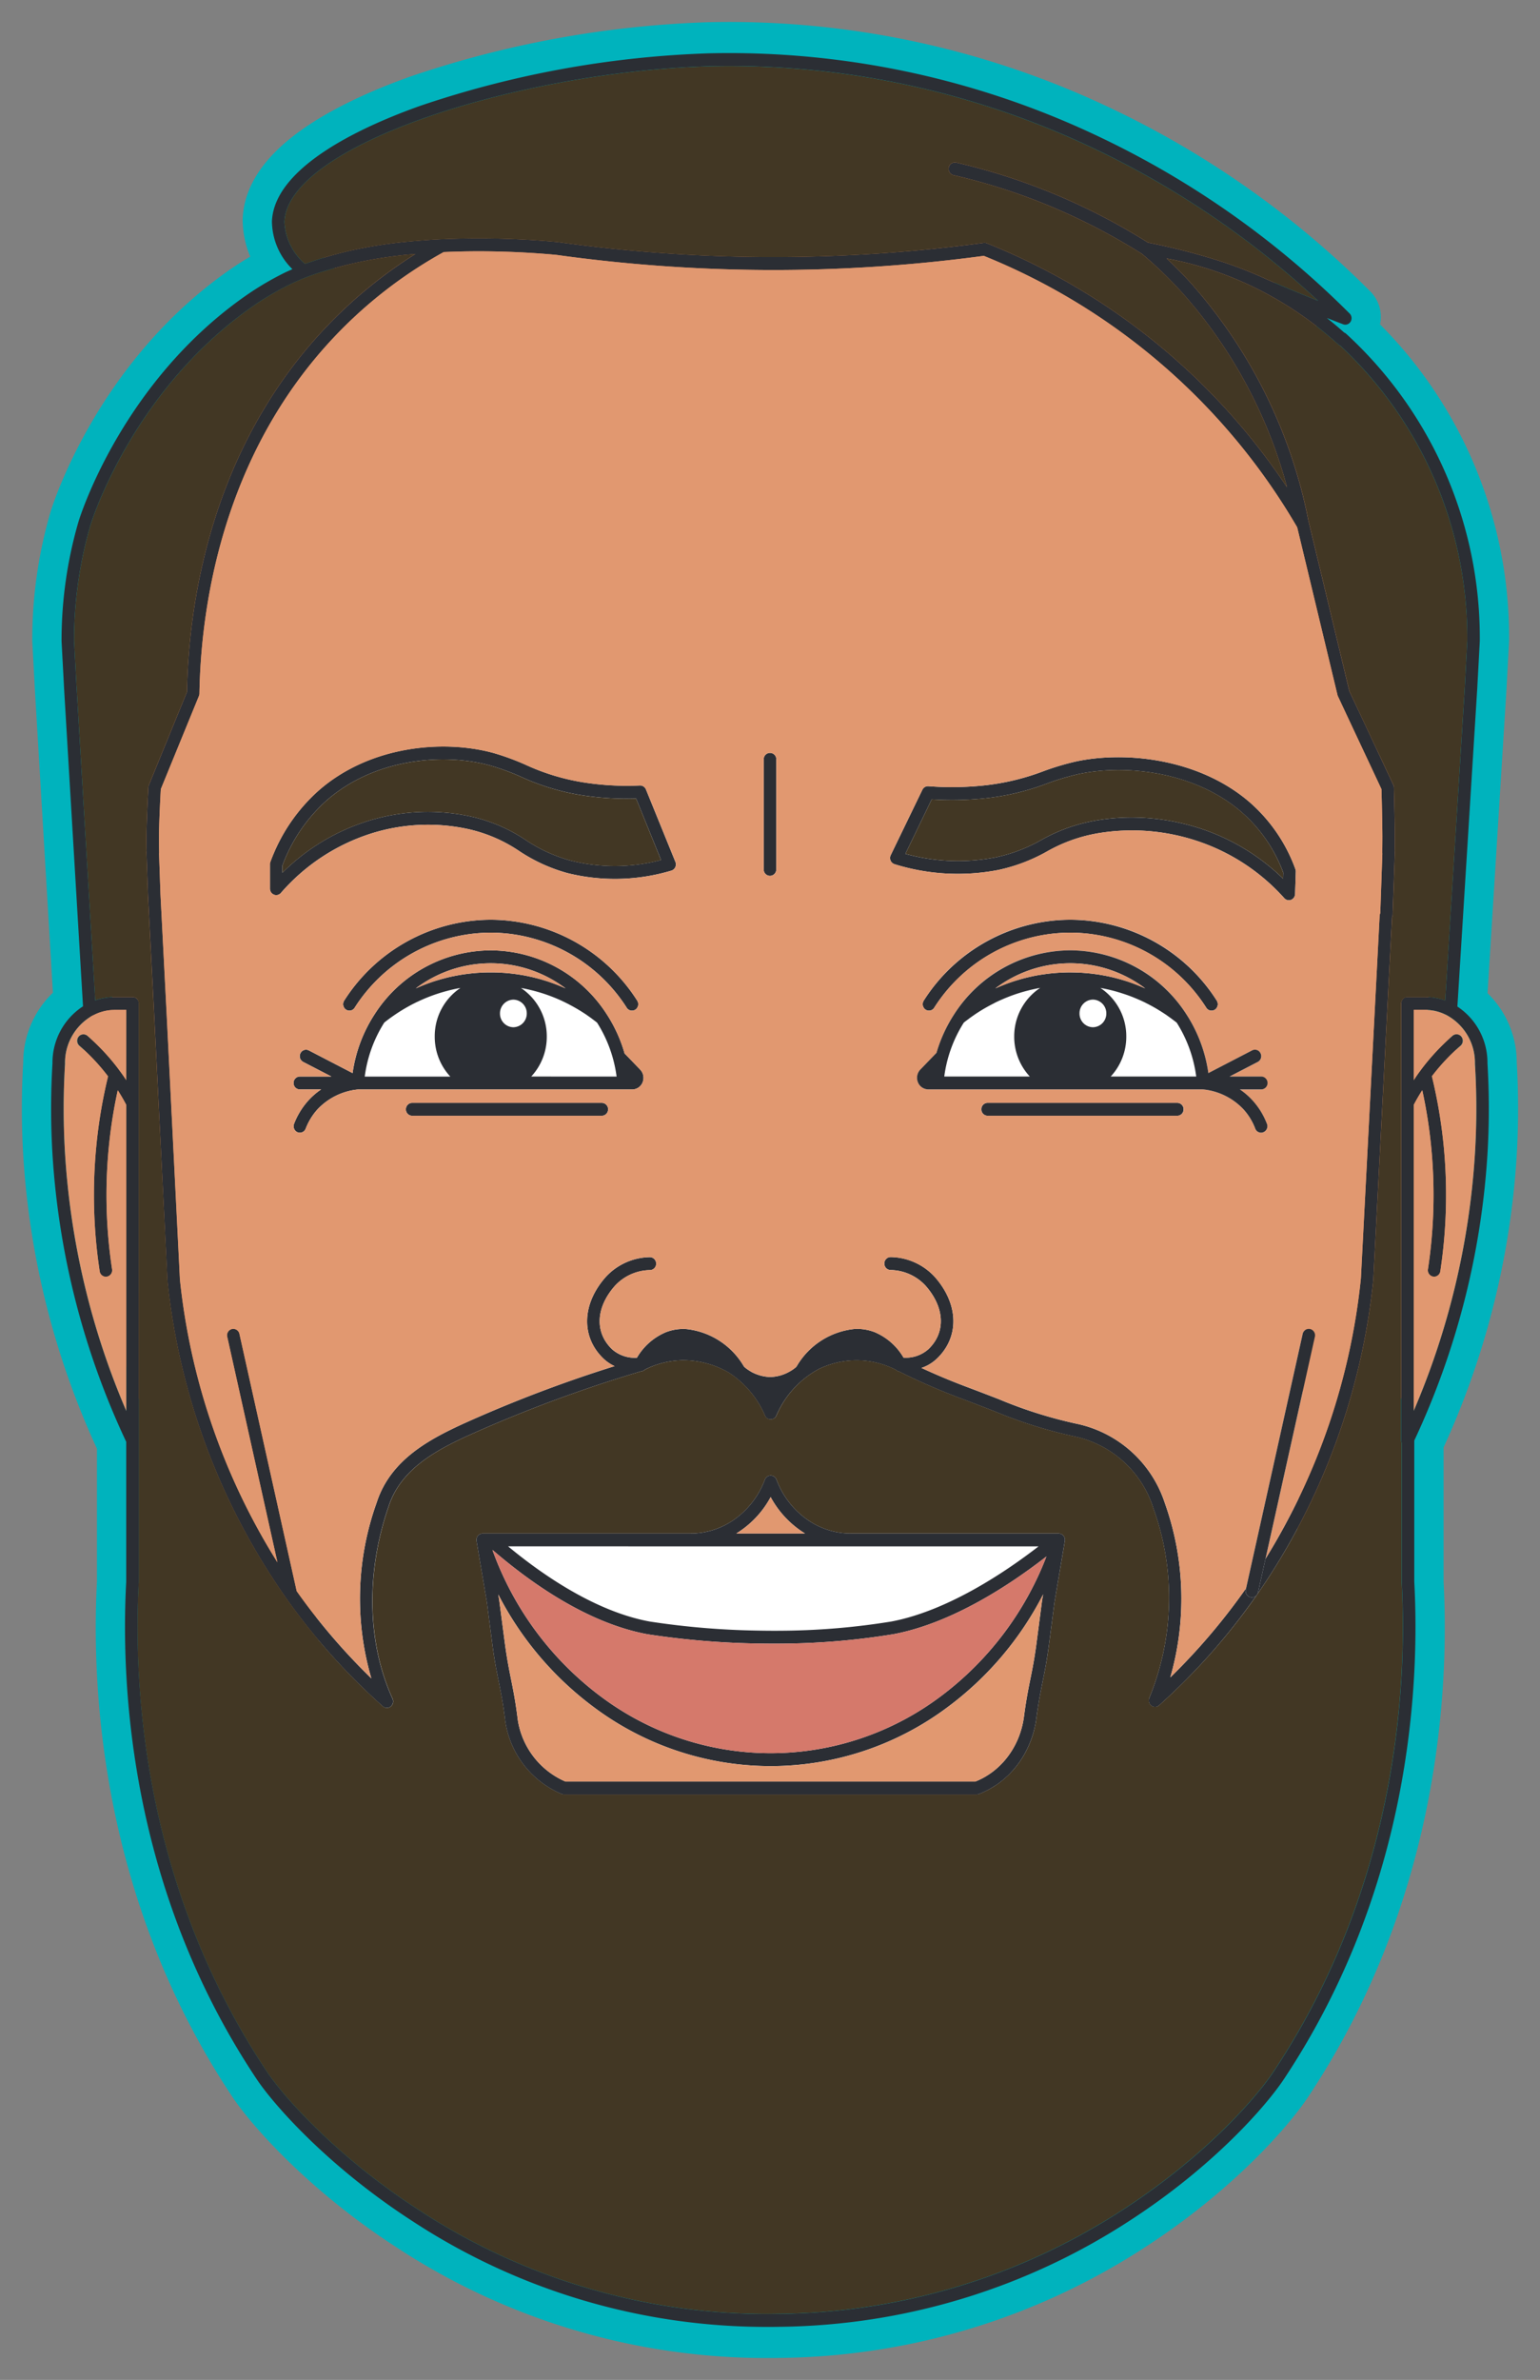
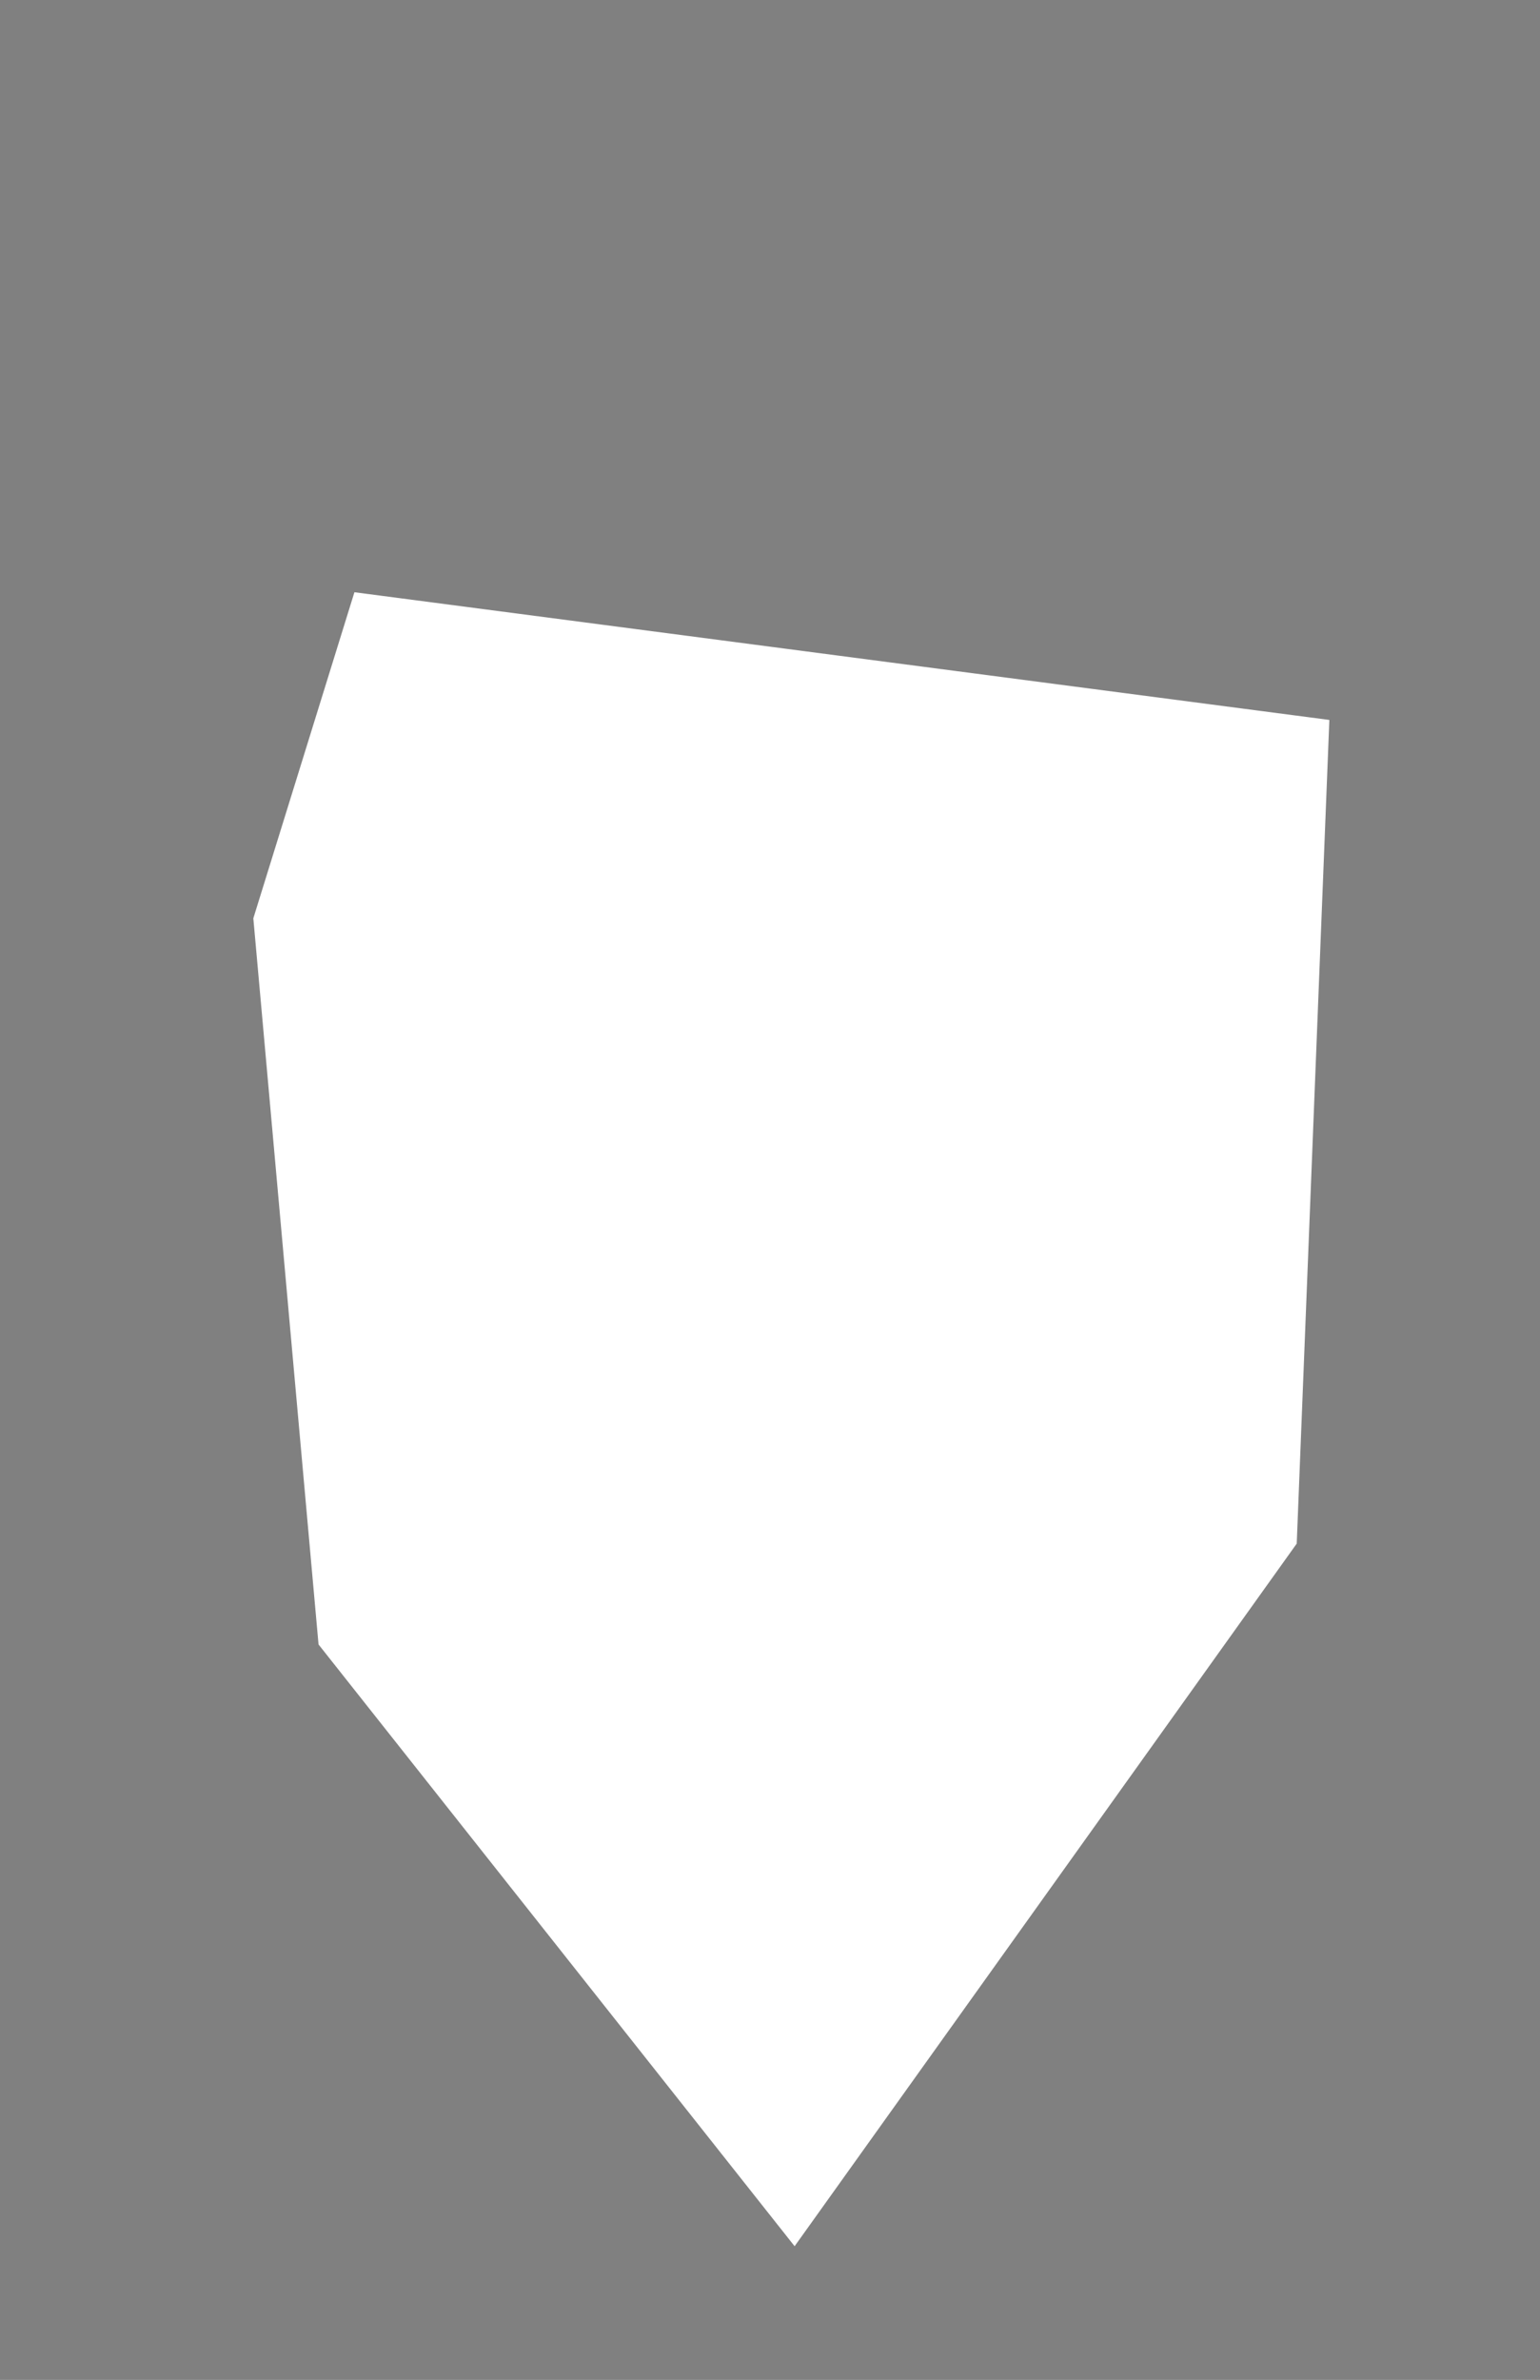
<svg xmlns="http://www.w3.org/2000/svg" width="146.632" height="226.452" viewBox="0 0 146.632 226.452">
  <rect x="0" y="0" width="146.632" height="226.452" fill="#808080" stroke="none" />
  <defs>
    <clipPath id="clip-path">
-       <path id="Pfad_141" data-name="Pfad 141" d="M0,96.952H146.632V-129.5H0Z" transform="translate(0 129.5)" fill="none" />
-     </clipPath>
+       </clipPath>
  </defs>
  <g id="Gruppe_408" data-name="Gruppe 408" transform="translate(-886.611 -4677.024)">
    <g id="Gruppe_117" data-name="Gruppe 117" transform="translate(886.611 4806.524)">
      <g id="Gruppe_90" data-name="Gruppe 90" transform="translate(0 -129.5)" clip-path="url(#clip-path)">
        <g id="Gruppe_88" data-name="Gruppe 88" transform="translate(4.872 4.873)">
          <path id="Pfad_139" data-name="Pfad 139" d="M58.551,44.927a72.109,72.109,0,0,0,0-8.651,6.4,6.4,0,0,0-2.863-5.405L57.589.386V.35l.233-4.307V-3.99A39.339,39.339,0,0,0,45.186-33.169a.515.515,0,0,0-.044-.044l-.054-.045a.6.6,0,0,0-.178-.112c-.539-.479-1.091-.943-1.654-1.385.516.2,1.035.4,1.556.6a.587.587,0,0,0,.708-.254.634.634,0,0,0-.089-.768A85.556,85.556,0,0,0,21.649-52a81.8,81.8,0,0,0-37.227-7.983A94.969,94.969,0,0,0-43-55c-5.2,1.841-13.968,5.72-14.187,11.036a6.48,6.48,0,0,0,1.948,4.554l-.416.187-.1.045a.147.147,0,0,1-.033.012,29.11,29.11,0,0,0-3.5,2.014c-12.232,8.322-16.278,21.664-16.317,21.8A40.56,40.56,0,0,0-77.22-3.99v.033l.234,4.319a.409.409,0,0,0,0,.045l1.812,30.435a6.41,6.41,0,0,0-2.908,5.433,72.848,72.848,0,0,0,0,8.651,75.287,75.287,0,0,0,7.021,27.419V85.684c-.535,9.946.371,29.311,12.429,47.411,1.591,2.387,6.732,8.28,14.809,13.512A61.423,61.423,0,0,0-9.9,156.7c.327,0,.654,0,.983-.009A62.166,62.166,0,0,0,24.7,146.429c7.813-5.106,12.765-10.784,14.46-13.335,12.054-18.139,12.959-37.483,12.426-47.41V72.228a75.317,75.317,0,0,0,6.968-27.3M31.426,38.759a.329.329,0,0,0,.059,0h-.033c-.007,0-.017,0-.026,0" transform="translate(78.207 60.009)" fill="#e19870" />
        </g>
        <g id="Gruppe_89" data-name="Gruppe 89" transform="translate(4.872 4.873)">
          <path id="Pfad_140" data-name="Pfad 140" d="M58.551,44.927a72.109,72.109,0,0,0,0-8.651,6.4,6.4,0,0,0-2.863-5.405L57.589.386V.35l.233-4.307V-3.99A39.339,39.339,0,0,0,45.186-33.169a.515.515,0,0,0-.044-.044l-.054-.045a.6.6,0,0,0-.178-.112c-.539-.479-1.091-.943-1.654-1.385.516.2,1.035.4,1.556.6a.587.587,0,0,0,.708-.254.634.634,0,0,0-.089-.768A85.556,85.556,0,0,0,21.649-52a81.8,81.8,0,0,0-37.227-7.983A94.969,94.969,0,0,0-43-55c-5.2,1.841-13.968,5.72-14.187,11.036a6.48,6.48,0,0,0,1.948,4.554l-.416.187-.1.045a.147.147,0,0,1-.033.012,29.11,29.11,0,0,0-3.5,2.014c-12.232,8.322-16.278,21.664-16.317,21.8A40.56,40.56,0,0,0-77.22-3.99v.033l.234,4.319a.409.409,0,0,0,0,.045l1.812,30.435a6.41,6.41,0,0,0-2.908,5.433,72.848,72.848,0,0,0,0,8.651,75.287,75.287,0,0,0,7.021,27.419V85.684c-.535,9.946.371,29.311,12.429,47.411,1.591,2.387,6.732,8.28,14.809,13.512A61.423,61.423,0,0,0-9.9,156.7c.327,0,.654,0,.983-.009A62.166,62.166,0,0,0,24.7,146.429c7.813-5.106,12.765-10.784,14.46-13.335,12.054-18.139,12.959-37.483,12.426-47.41V72.228A75.317,75.317,0,0,0,58.551,44.927ZM31.426,38.759a.329.329,0,0,0,.059,0h-.033C31.445,38.763,31.434,38.759,31.426,38.759Z" transform="translate(78.207 60.009)" fill="none" stroke="#00b3bd" stroke-width="5.572" />
        </g>
      </g>
      <g id="Gruppe_91" data-name="Gruppe 91" transform="translate(24.121 -73.148)">
        <path id="Pfad_142" data-name="Pfad 142" d="M43.864,5.2,40.758,83.572l-47.81,66.855L-52.381,93.169-58.59,24.076l9.625-31.027Z" transform="translate(58.59 6.951)" fill="#fff" />
      </g>
      <g id="Gruppe_116" data-name="Gruppe 116" transform="translate(0 -129.5)" clip-path="url(#clip-path)">
        <g id="Gruppe_92" data-name="Gruppe 92" transform="translate(32.674 87.513)">
          <path id="Pfad_143" data-name="Pfad 143" d="M11.916,3.659a.591.591,0,0,1-.829-.171A15.428,15.428,0,0,0-1.869-3.66,15.428,15.428,0,0,0-14.825,3.488a.585.585,0,0,1-.825.171.628.628,0,0,1-.166-.853A16.606,16.606,0,0,1-1.869-4.888,16.607,16.607,0,0,1,12.08,2.806a.628.628,0,0,1-.164.853" transform="translate(15.916 4.888)" fill="#2b2e34" />
        </g>
        <g id="Gruppe_93" data-name="Gruppe 93" transform="translate(27.956 90.428)">
-           <path id="Pfad_144" data-name="Pfad 144" d="M14.13,4.858,12.643,3.321a13.8,13.8,0,0,0-1.68-3.7A13.184,13.184,0,0,0-.108-6.489,13.181,13.181,0,0,0-11.177-.381,13.791,13.791,0,0,0-13.256,5.19l-4.165-2.158a.586.586,0,0,0-.8.273.618.618,0,0,0,.264.822l2.681,1.388h-3a.607.607,0,0,0-.6.614.6.6,0,0,0,.6.614h2.025a6.63,6.63,0,0,0-1.271,1.114,7.133,7.133,0,0,0-1.308,2.161.622.622,0,0,0,.334.8.6.6,0,0,0,.22.044.6.6,0,0,0,.554-.388,5.93,5.93,0,0,1,1.077-1.785,6.1,6.1,0,0,1,3.912-1.943h26.1a1.07,1.07,0,0,0,.991-.682,1.124,1.124,0,0,0-.229-1.2m-18.086.657H-12.1A12.613,12.613,0,0,1-10.243.388s0,0,0-.005l.2-.157c.024-.017.047-.038.075-.058.161-.122.324-.243.491-.358q.637-.451,1.3-.832c.075-.044.149-.086.224-.126.2-.114.4-.219.605-.32.1-.051.2-.1.306-.147a15.776,15.776,0,0,1,2.5-.939q.165-.047.33-.089c.4-.107.811-.2,1.222-.268A5.523,5.523,0,0,0-5.436,1.716a5.556,5.556,0,0,0,1.479,3.8M-.108-4.392c-.154,0-.313,0-.467.005s-.31.009-.465.019-.31.017-.465.03-.306.028-.462.044-.3.033-.455.054c-.135.016-.266.037-.4.056-.038.007-.08.012-.119.021-.131.023-.259.044-.386.068-.152.028-.3.058-.451.089-.191.04-.378.082-.565.131-.093.023-.182.047-.271.072-.168.042-.33.091-.5.14-.262.077-.525.163-.783.255-.456.163-.906.344-1.346.54A11.858,11.858,0,0,1-.108-5.261a11.847,11.847,0,0,1,7.129,2.39c-.1-.045-.212-.091-.315-.138q-.506-.215-1.026-.4c-.261-.093-.523-.178-.792-.257-.154-.047-.31-.093-.463-.133-.108-.03-.212-.058-.32-.082-.178-.047-.36-.086-.542-.126-.285-.061-.575-.117-.867-.163-.021,0-.044-.007-.065-.009-.14-.023-.283-.044-.427-.063s-.3-.038-.453-.054h0c-.156-.016-.308-.031-.462-.044S.98-4.359.826-4.368.515-4.384.361-4.387s-.313-.005-.469-.005M2.052.826A1.294,1.294,0,0,1,.777-.489,1.3,1.3,0,0,1,2.052-1.8,1.3,1.3,0,0,1,3.328-.489,1.3,1.3,0,0,1,2.052.826m1.7,4.69a5.557,5.557,0,0,0,1.481-3.8A5.53,5.53,0,0,0,2.774-2.911c.063.01.128.023.191.035.119.021.241.045.36.073s.224.049.334.077.22.052.33.082.22.058.33.089c.327.093.652.194.974.31.107.037.215.077.322.117.406.154.808.322,1.2.512.1.045.2.1.3.147s.2.1.3.157c.2.1.4.215.6.329.1.058.2.115.3.178.194.115.386.241.581.367.1.065.191.129.287.2.042.03.086.061.131.091.073.052.15.108.222.163.161.121.322.243.483.369a12.644,12.644,0,0,1,1.862,5.132Z" transform="translate(18.873 6.489)" fill="#2b2e34" />
-         </g>
+           </g>
        <g id="Gruppe_94" data-name="Gruppe 94" transform="translate(25.703 71.038)">
          <path id="Pfad_145" data-name="Pfad 145" d="M16.529,4.7,13.722-2.2a.606.606,0,0,0-.577-.378,26.364,26.364,0,0,1-4.86-.219,20.982,20.982,0,0,1-6-1.74,23.384,23.384,0,0,0-3.1-1.137c-4.756-1.3-11.741-.7-16.623,3.574a16.7,16.7,0,0,0-4.6,6.8.642.642,0,0,0-.042.222V7.242a.612.612,0,0,0,.385.574.561.561,0,0,0,.212.04.584.584,0,0,0,.444-.2A18.986,18.986,0,0,1-12.35,1.967a17.974,17.974,0,0,1,9.2-.381A14.221,14.221,0,0,1,1.664,3.67,15.842,15.842,0,0,0,6.221,5.754a18.715,18.715,0,0,0,9.911-.224.592.592,0,0,0,.381-.324.644.644,0,0,0,.016-.509M6.521,4.563a14.507,14.507,0,0,1-4.247-1.95A15.375,15.375,0,0,0-2.892.389a19.161,19.161,0,0,0-9.8.4,19.96,19.96,0,0,0-8.2,4.942V5.044a15.472,15.472,0,0,1,4.216-6.2C-12.114-5.142-5.579-5.7-1.122-4.479A22.4,22.4,0,0,1,1.83-3.4a22.076,22.076,0,0,0,6.3,1.826,27.769,27.769,0,0,0,4.657.243l2.376,5.846a17.241,17.241,0,0,1-8.64.047" transform="translate(22.078 6.275)" fill="#2b2e34" />
        </g>
        <g id="Gruppe_95" data-name="Gruppe 95" transform="translate(38.649 104.937)">
          <path id="Pfad_146" data-name="Pfad 146" d="M8.241.263a.6.6,0,0,1-.6.614H-10.412a.6.6,0,0,1-.595-.614.606.606,0,0,1,.595-.614H7.644a.605.605,0,0,1,.6.614" transform="translate(11.007 0.351)" fill="#2b2e34" />
        </g>
        <g id="Gruppe_96" data-name="Gruppe 96" transform="translate(87.856 87.513)">
          <path id="Pfad_147" data-name="Pfad 147" d="M11.916,3.659a.591.591,0,0,1-.829-.171A15.427,15.427,0,0,0-1.865-3.66,15.43,15.43,0,0,0-14.825,3.488a.585.585,0,0,1-.825.171.628.628,0,0,1-.166-.853A16.612,16.612,0,0,1-1.865-4.888,16.605,16.605,0,0,1,12.08,2.806a.628.628,0,0,1-.164.853" transform="translate(15.916 4.888)" fill="#2b2e34" />
        </g>
        <g id="Gruppe_97" data-name="Gruppe 97" transform="translate(84.753 72.047)">
          <path id="Pfad_148" data-name="Pfad 148" d="M16.522,4.562a15.393,15.393,0,0,0-4.4-6.409C7.373-5.919.424-6.712-4.359-5.69a24.945,24.945,0,0,0-3.125.934,22.562,22.562,0,0,1-6.063,1.39,29.026,29.026,0,0,1-4.87.033A.594.594,0,0,0-19-2.994l-3.011,6.22a.641.641,0,0,0-.012.523.613.613,0,0,0,.385.343,20.281,20.281,0,0,0,9.875.544A16.387,16.387,0,0,0-7.146,2.887,14.86,14.86,0,0,1-2.268,1.143a19.638,19.638,0,0,1,9.208.663,19.234,19.234,0,0,1,8.518,5.512.586.586,0,0,0,.437.2.607.607,0,0,0,.208-.037.615.615,0,0,0,.388-.554l.068-2.121a.6.6,0,0,0-.038-.243m-1.173.9A20.377,20.377,0,0,0,7.292.633,21.271,21.271,0,0,0,.927-.359,20.029,20.029,0,0,0-2.463-.07,16.087,16.087,0,0,0-7.683,1.79,15.193,15.193,0,0,1-12,3.432a18.783,18.783,0,0,1-8.616-.33l2.506-5.181a30.543,30.543,0,0,0,4.665-.061A23.549,23.549,0,0,0-7.1-3.6a23.53,23.53,0,0,1,2.988-.89C.383-5.451,6.915-4.716,11.356-.9a14.183,14.183,0,0,1,4.01,5.792Z" transform="translate(22.069 6.094)" fill="#2b2e34" />
        </g>
        <g id="Gruppe_98" data-name="Gruppe 98" transform="translate(93.443 104.937)">
          <path id="Pfad_149" data-name="Pfad 149" d="M8.241.263a.6.6,0,0,1-.6.614H-10.412a.6.6,0,0,1-.595-.614.6.6,0,0,1,.595-.614H7.644a.605.605,0,0,1,.6.614" transform="translate(11.007 0.351)" fill="#2b2e34" />
        </g>
        <g id="Gruppe_99" data-name="Gruppe 99" transform="translate(72.721 71.64)">
          <path id="Pfad_150" data-name="Pfad 150" d="M.51.263V10.729a.606.606,0,0,1-.6.616.6.6,0,0,1-.595-.616V.263A.6.6,0,0,1-.086-.351a.6.6,0,0,1,.6.614" transform="translate(0.681 0.351)" fill="#2b2e34" />
        </g>
        <g id="Gruppe_100" data-name="Gruppe 100" transform="translate(4.872 5.044)">
          <path id="Pfad_151" data-name="Pfad 151" d="M58.55,44.855a71.876,71.876,0,0,0,0-8.637,6.391,6.391,0,0,0-2.863-5.4L57.588.387V.35l.233-4.3v-.035A39.255,39.255,0,0,0,45.187-33.116c-.016-.016-.031-.03-.045-.042l-.054-.047a.561.561,0,0,0-.178-.11c-.539-.479-1.089-.943-1.652-1.385q.771.3,1.555.6a.588.588,0,0,0,.708-.252.631.631,0,0,0-.089-.768A85.531,85.531,0,0,0,21.648-51.912a81.916,81.916,0,0,0-37.226-7.972A95.142,95.142,0,0,0-43-54.911c-5.2,1.838-13.97,5.713-14.187,11.018a6.465,6.465,0,0,0,1.948,4.547l-.416.187-.1.045a.146.146,0,0,1-.033.012,29.089,29.089,0,0,0-3.5,2.011c-12.232,8.31-16.278,21.629-16.317,21.767A40.432,40.432,0,0,0-77.218-3.985v.035l.231,4.312a.214.214,0,0,0,0,.045l1.812,30.386a6.4,6.4,0,0,0-2.908,5.424,72.613,72.613,0,0,0,0,8.637,75.076,75.076,0,0,0,7.021,27.375V85.548c-.535,9.931.371,29.264,12.429,47.336,1.591,2.382,6.732,8.266,14.809,13.489A61.492,61.492,0,0,0-9.9,156.448c.329,0,.656,0,.984-.009A62.237,62.237,0,0,0,24.7,146.2c7.815-5.1,12.765-10.766,14.46-13.314C51.209,114.772,52.115,95.46,51.582,85.548V72.113A75.1,75.1,0,0,0,58.55,44.855M-56-43.84c.306-7.376,22.5-14.313,40.455-14.815a80.672,80.672,0,0,1,36.7,7.86A84.089,84.089,0,0,1,42.419-36.342q-2.481-.984-4.856-2.028h0a.305.305,0,0,1-.035-.016l-.248-.11a40.447,40.447,0,0,0-3.879-1.52,62.156,62.156,0,0,0-7.164-1.859s0,0-.005,0a59.729,59.729,0,0,0-10.275-5.164,59.481,59.481,0,0,0-7.988-2.452.6.6,0,0,0-.712.467.614.614,0,0,0,.453.733,57.923,57.923,0,0,1,7.827,2.4A58.726,58.726,0,0,1,25.654-40.8s.01.005.012.009a39.489,39.489,0,0,1,3.805,3.674A45.506,45.506,0,0,1,39.464-18.6,62.011,62.011,0,0,0,10.878-41.814a.561.561,0,0,0-.213-.044.547.547,0,0,0-.077.007A150.09,150.09,0,0,1-9.826-40.5a149.453,149.453,0,0,1-20.148-1.429c-1.992-.189-4.041-.3-6.089-.339-1.677-.026-3.345-.005-4.936.068h-.03c-.017,0-.035,0-.051,0l-.467.024c-.077.005-.157.009-.238.016-.215.012-.435.026-.668.042a.43.43,0,0,0-.065.007c-.236.014-.481.033-.731.054l-.593.049c-.11.01-.22.019-.334.031l-.3.028c-1.058.107-2.228.257-3.48.481l-.381.072-.385.073c-.192.04-.386.079-.584.122-.724.154-1.471.337-2.24.556-.834.236-1.673.505-2.5.8,0,0,0,0,0-.007a5.6,5.6,0,0,1-1.953-4M-71.055,37.82c-.178-.271-.36-.532-.551-.792v0c-.044-.061-.089-.119-.133-.18v0c-.031-.04-.058-.073-.087-.114A20.656,20.656,0,0,0-74.752,33.6a.584.584,0,0,0-.839.077.628.628,0,0,0,.073.866,19.257,19.257,0,0,1,2.73,2.917,47.334,47.334,0,0,0-1.126,6.69,48.359,48.359,0,0,0,.327,11.858.6.6,0,0,0,.588.519.419.419,0,0,0,.093-.01.612.612,0,0,0,.5-.7,47.014,47.014,0,0,1-.318-11.543,46.308,46.308,0,0,1,.86-5.494c.289.453.561.916.813,1.4V69.291a73.393,73.393,0,0,1-5.832-24.513,71.084,71.084,0,0,1,0-8.5V36.24A5.139,5.139,0,0,1-74.3,31.693a.083.083,0,0,0,.021-.012l.07-.033s.005,0,.009,0c.052-.026.107-.054.161-.079a.75.75,0,0,1,.133-.061s0,0,.007,0c.059-.028.122-.052.184-.077.079-.031.159-.058.24-.082.112-.037.229-.068.344-.1.079-.017.152-.033.229-.045l.033-.007a3.791,3.791,0,0,1,.444-.049c.026,0,.054-.005.084-.005.068,0,.14-.007.212-.007h1.077ZM50.9,29.908a.113.113,0,0,0-.035,0,.153.153,0,0,0-.042.005.37.37,0,0,0-.066.016.652.652,0,0,0-.107.045.163.163,0,0,1-.033.019l-.063.045-.04.044a.617.617,0,0,0-.177.432V72.1a.708.708,0,0,0,.007.086.231.231,0,0,0,.009.04.3.3,0,0,0,.03.094v0a.137.137,0,0,0,.009.024v13.22a.191.191,0,0,0,0,.033c.525,9.752-.36,28.769-12.22,46.59-1.642,2.469-6.465,7.977-14.115,12.975a61.113,61.113,0,0,1-32.99,10.05,60.37,60.37,0,0,1-34.249-9.878c-7.913-5.117-12.921-10.838-14.461-13.146-11.865-17.78-12.749-36.82-12.22-46.59V30.518a.1.1,0,0,0,0-.033.13.13,0,0,0,0-.037.167.167,0,0,0-.005-.044.37.37,0,0,0-.016-.066.693.693,0,0,0-.03-.077s0,0,0-.007a.662.662,0,0,0-.038-.07l0,0A.331.331,0,0,0-70,30.128a.649.649,0,0,0-.084-.086.7.7,0,0,0-.094-.065,1.084,1.084,0,0,0-.107-.045.414.414,0,0,0-.063-.016.2.2,0,0,0-.045-.005.119.119,0,0,0-.035,0,.1.1,0,0,0-.033,0h-1.673c-.084,0-.168,0-.25.007h-.012c-.075,0-.143.009-.219.014h-.01a.27.27,0,0,0-.054.007.77.77,0,0,0-.089.009c-.028,0-.058.007-.087.009-.077.01-.157.023-.234.038-.045.009-.093.014-.138.024l-.017,0c-.059.012-.122.024-.182.04s-.119.028-.178.045c-.038.01-.075.023-.114.031l-.038.012c-.051.016-.094.028-.143.045l-.112.037L-75.794.31A.243.243,0,0,0-75.8.27L-76.027-4a39.325,39.325,0,0,1,1.553-10.968c.038-.133,3.973-13.042,15.832-21.1a28.659,28.659,0,0,1,3.314-1.9.356.356,0,0,1,.038-.016c.033-.017.066-.033.1-.049.289-.131.67-.3,1.123-.484l.072-.031.012,0,.051-.019c.652-.257,1.233-.442,1.668-.574.115-.037.229-.072.343-.1.061-.017.124-.037.184-.056l.507-.147c.241-.066.479-.131.717-.192a.168.168,0,0,1,.049-.012c.234-.061.467-.121.7-.173.439-.1.871-.2,1.294-.282a42.226,42.226,0,0,1,4.945-.687.037.037,0,0,1-.012.005,44.034,44.034,0,0,0-8.551,7.014C-63.206-22.033-65.133-7.066-65.281.891l-3.625,8.855a.581.581,0,0,0-.045.2c-.133,2.336-.185,4.1-.185,4.66,0,.518.007,1.067.007,1.07l.005.336a.846.846,0,0,0-.012.15l.147,4.036.6,11.578,1.25,25.092a.1.1,0,0,1,0,.033A63.986,63.986,0,0,0-55.87,87.063,60.407,60.407,0,0,0-46.635,97.4a.58.58,0,0,0,.748.024.631.631,0,0,0,.178-.752c-2.4-5.272-2.55-11.882-.427-18.134l.108-.317c1.187-3.41,4.429-5.15,7.372-6.516a132.028,132.028,0,0,1,16.6-6.176.6.6,0,0,0,.364-.156l.1-.052a.592.592,0,0,1,.115-.056.244.244,0,0,0,.03-.016c.166-.075.348-.156.533-.226a8.259,8.259,0,0,1,2.041-.5,7.929,7.929,0,0,1,.9-.052,8.738,8.738,0,0,1,4.272,1.17,9.15,9.15,0,0,1,3.454,4.088A.589.589,0,0,0-9.7,70.1a.587.587,0,0,0,.544-.365,9.047,9.047,0,0,1,4.139-4.48l.012,0a8.26,8.26,0,0,1,4.393-.724,8.344,8.344,0,0,1,2.366.635.166.166,0,0,0,.037.016c.072.03.133.061.2.091l.219.108a.582.582,0,0,0,.283.147,62.541,62.541,0,0,0,6.022,2.616c1.228.46,2.221.846,3.081,1.179a43.6,43.6,0,0,0,7.778,2.434,10.071,10.071,0,0,1,7.252,6.467l.11.329a25.059,25.059,0,0,1-.381,18.037.627.627,0,0,0,.184.747.58.58,0,0,0,.748-.028A60.65,60.65,0,0,0,36.6,86.783a.59.59,0,0,1-.479.252.724.724,0,0,1-.135-.016.613.613,0,0,1-.446-.736l.026-.117a59.722,59.722,0,0,1-7.215,8.485,27.1,27.1,0,0,0-.488-16.5l-.117-.339a11.29,11.29,0,0,0-8.124-7.259,42.174,42.174,0,0,1-7.608-2.382c-.864-.334-1.862-.72-3.1-1.184C7.481,66.446,6.054,65.85,4.658,65.2a3.911,3.911,0,0,0,1.465-.88c2.163-2.056,2.091-5.173-.178-7.757a5.809,5.809,0,0,0-4.206-1.91.6.6,0,0,0-.614.6.607.607,0,0,0,.577.631,4.634,4.634,0,0,1,3.361,1.507c1.824,2.076,1.922,4.442.254,6.029a3.23,3.23,0,0,1-2.366.8A5.777,5.777,0,0,0,.194,61.795a4.712,4.712,0,0,0-1.485-.306c-.122,0-.245,0-.365,0a7.223,7.223,0,0,0-5.571,3.564l-.079.086s0,0-.005,0l-.021.024a1.5,1.5,0,0,1-.131.1c-.056.045-.11.082-.166.122-.131.082-.269.166-.406.236a3.881,3.881,0,0,1-1.572.439h-.269a3.935,3.935,0,0,1-.846-.147c-.091-.028-.182-.056-.271-.089l0,0a.891.891,0,0,1-.087-.033,1.942,1.942,0,0,1-.187-.08c-.059-.024-.122-.054-.182-.086a2.107,2.107,0,0,1-.2-.117,1,1,0,0,1-.1-.061q-.045-.026-.089-.058a3.091,3.091,0,0,1-.313-.233l-.1-.1a7.233,7.233,0,0,0-5.571-3.56c-.122,0-.245,0-.372,0a4.72,4.72,0,0,0-1.478.306,5.786,5.786,0,0,0-2.761,2.429,3.252,3.252,0,0,1-2.362-.8c-1.668-1.588-1.57-3.954.255-6.029a4.629,4.629,0,0,1,3.361-1.507.606.606,0,0,0,.575-.631.606.606,0,0,0-.614-.6,5.81,5.81,0,0,0-4.207,1.91c-2.27,2.581-2.341,5.7-.178,7.757a3.985,3.985,0,0,0,1.04.7,127.4,127.4,0,0,0-14.577,5.559c-3.167,1.471-6.662,3.361-8.009,7.229l-.11.322a27.058,27.058,0,0,0-.462,16.6,59.446,59.446,0,0,1-7.11-8.3l-5.452-24.478A.6.6,0,0,0-61,61.5a.615.615,0,0,0-.446.736L-56.666,83.7a62.914,62.914,0,0,1-9.285-26.914l-1.256-25.072L-67.8,20.147l-.138-3.889a.63.63,0,0,0,.01-.128l-.01-.467s-.005-.54-.005-1.053c0-.539.047-2.226.175-4.485l3.632-8.867a.683.683,0,0,0,.045-.227c.128-7.743,1.972-22.451,12.858-33.952a42.906,42.906,0,0,1,10.4-8.051c1.549-.068,3.144-.093,4.746-.061,2.018.037,4.038.147,5.977.327A149.95,149.95,0,0,0-9.829-39.266a150.08,150.08,0,0,0,20.423-1.348A60.945,60.945,0,0,1,40.425-14.8a.159.159,0,0,1,.009.016L44.269,1.167a.457.457,0,0,0,.042.119q1.558,3.329,3.121,6.654l1.028,2.195c.063,2.263.086,3.941.086,4.477s-.005,1-.005,1l-.009.525a.471.471,0,0,0,.012.121l-.2,5.678c-.009.028-.021.052-.03.08a.569.569,0,0,0-.03.171L46.5,56.682a62.9,62.9,0,0,1-9.084,26.679l-.712,3.2a.569.569,0,0,1-.08.192s.007,0,.007-.005A63.99,63.99,0,0,0,47.686,56.8c0-.009,0-.021,0-.031l1.778-34.428c.009-.019.014-.04.023-.061a.6.6,0,0,0,.038-.2l.21-5.907a.62.62,0,0,0-.012-.142l.005-.4s.007-.488.007-1.018c0-.551-.024-2.3-.089-4.644a.591.591,0,0,0-.061-.248L48.5,7.406q-1.545-3.3-3.1-6.6l-3.9-16.236A47.952,47.952,0,0,0,30.344-37.987q-1.033-1.141-2.16-2.207c-.059-.058-.119-.112-.182-.171a32.7,32.7,0,0,1,9.023,3.093.1.1,0,0,0,.033.016A34.894,34.894,0,0,1,41.373-34.6a35.486,35.486,0,0,1,2.981,2.418.635.635,0,0,0,.177.107A38.006,38.006,0,0,1,56.628-4L56.4.294a.082.082,0,0,0,0,.031L54.528,30.242c-.08-.03-.161-.058-.245-.082s-.191-.059-.289-.084l-.082-.017c-.075-.019-.147-.033-.222-.045a.97.97,0,0,0-.131-.024c-.07-.014-.142-.026-.213-.035s-.128-.016-.191-.021c-.033,0-.063-.007-.1-.009h-.017a.8.8,0,0,0-.131-.01.093.093,0,0,0-.024,0h-.019c-.087,0-.173-.007-.261-.007H50.933a.1.1,0,0,0-.033,0m.63,39.38V40.174q.375-.719.813-1.4a46.2,46.2,0,0,1,.86,5.494,47.185,47.185,0,0,1-.318,11.543.609.609,0,0,0,.495.7.423.423,0,0,0,.094.01.607.607,0,0,0,.588-.519,48.445,48.445,0,0,0,.327-11.858,47.9,47.9,0,0,0-1.13-6.694,19.255,19.255,0,0,1,2.733-2.913.631.631,0,0,0,.072-.866.586.586,0,0,0-.841-.077A20.812,20.812,0,0,0,52.3,36.728c-.03.04-.059.077-.087.117-.044.061-.089.119-.133.18-.191.262-.372.525-.551.8V31.132h1.077c.093,0,.182,0,.275.01a2.305,2.305,0,0,1,.268.024c.089.009.18.024.269.038s.152.031.229.049l.143.037c.068.019.133.038.2.063s.14.045.208.073a5.415,5.415,0,0,1,.505.229.219.219,0,0,1,.03.019.127.127,0,0,1,.021.009l.012.009c.007,0,.009.007.016.01a5.136,5.136,0,0,1,2.574,4.536c0,.012,0,.024,0,.037.087,1.406.129,2.824.129,4.246s-.042,2.842-.129,4.256a73.476,73.476,0,0,1-5.832,24.509" transform="translate(78.207 59.914)" fill="#2b2e34" />
        </g>
        <g id="Gruppe_101" data-name="Gruppe 101" transform="translate(134.608 96.091)">
          <path id="Pfad_152" data-name="Pfad 152" d="M2.552,4.02c0,1.418-.042,2.842-.128,4.258A73.479,73.479,0,0,1-3.409,32.785V3.673q.375-.719.813-1.4a45.953,45.953,0,0,1,.86,5.494,47.007,47.007,0,0,1-.318,11.543.61.61,0,0,0,.495.7.593.593,0,0,0,.094.009A.606.606,0,0,0-.877,19.5,48.347,48.347,0,0,0-.548,7.648a48.136,48.136,0,0,0-1.13-6.7A19.149,19.149,0,0,1,1.054-1.959a.63.63,0,0,0,.072-.866A.585.585,0,0,0,.284-2.9,20.889,20.889,0,0,0-2.638.225c-.03.04-.059.077-.086.117l-.135.182c-.191.261-.372.525-.551.794V-5.369H-2.33c.093,0,.182,0,.275.009s.178.012.268.024.178.024.268.04.152.03.229.049l.143.037c.068.017.135.037.2.061s.14.045.208.073c.17.068.339.145.507.231a.223.223,0,0,1,.03.017l.021.01.012.009.014.009A5.138,5.138,0,0,1,2.421-.263c0,.012,0,.024,0,.037C2.51,1.18,2.552,2.6,2.552,4.02" transform="translate(3.409 5.369)" fill="#e19870" />
        </g>
        <g id="Gruppe_102" data-name="Gruppe 102" transform="translate(6.063 96.091)">
          <path id="Pfad_153" data-name="Pfad 153" d="M2.316,2.524v0l-.135-.18v0L2.1,2.224A20.656,20.656,0,0,0-.83-.9a.587.587,0,0,0-.841.077A.626.626,0,0,0-1.6.038a19.257,19.257,0,0,1,2.73,2.917A47.334,47.334,0,0,0,.008,9.645,48.273,48.273,0,0,0,.335,21.5a.6.6,0,0,0,.588.518.4.4,0,0,0,.091-.009.612.612,0,0,0,.5-.7A46.941,46.941,0,0,1,1.194,9.767a46.064,46.064,0,0,1,.86-5.494c.289.455.56.918.813,1.4V34.787A73.438,73.438,0,0,1-2.967,10.275a71.089,71.089,0,0,1,0-8.5V1.736A5.141,5.141,0,0,1-.38-2.811a.083.083,0,0,0,.021-.012l.068-.033s.007,0,.009,0c.054-.028.108-.054.161-.079A.765.765,0,0,1,.013-3s0,0,.005,0C.08-3.031.141-3.055.2-3.08s.157-.058.238-.084C.555-3.2.672-3.23.788-3.258c.077-.017.152-.033.229-.045l.033-.007a3.75,3.75,0,0,1,.444-.049.617.617,0,0,1,.084-.005c.068,0,.138-.007.21-.007H2.867V3.317c-.178-.271-.36-.532-.551-.792" transform="translate(3.094 3.372)" fill="#e19870" />
        </g>
        <g id="Gruppe_103" data-name="Gruppe 103" transform="translate(27.075 6.273)">
          <path id="Pfad_154" data-name="Pfad 154" d="M36.6,9.234A45.511,45.511,0,0,1,46.587,27.75,62.026,62.026,0,0,0,18,4.537a.6.6,0,0,0-.215-.042c-.026,0-.051,0-.077.005A150.091,150.091,0,0,1-2.7,5.857a149.144,149.144,0,0,1-20.146-1.43c-1.993-.187-4.043-.3-6.091-.337-1.677-.028-3.345-.005-4.935.068h-.031c-.017,0-.035,0-.049,0l-.469.024-.238.014c-.215.012-.435.028-.668.044-.021,0-.042,0-.065.005-.236.016-.481.035-.731.056l-.593.049c-.11.009-.22.019-.334.031l-.3.026c-1.058.108-2.228.259-3.48.483-.124.021-.254.045-.381.07l-.385.075c-.192.038-.386.079-.584.122q-1.086.231-2.24.554c-.834.238-1.673.507-2.5.8,0,0,0,0,0-.005a5.6,5.6,0,0,1-1.955-4C-48.57-4.864-26.376-11.8-8.422-12.3a80.7,80.7,0,0,1,36.7,7.862A84.043,84.043,0,0,1,49.542,10.01q-2.481-.986-4.856-2.028h0c-.01-.007-.023-.009-.035-.016l-.247-.11a40.7,40.7,0,0,0-3.88-1.52,62.463,62.463,0,0,0-7.164-1.861s0,0-.005,0A59.729,59.729,0,0,0,23.076-.69,59.283,59.283,0,0,0,15.09-3.141a.6.6,0,0,0-.713.467.614.614,0,0,0,.453.733,57.673,57.673,0,0,1,7.827,2.4A58.742,58.742,0,0,1,32.78,5.551s.009.005.01.009A39.489,39.489,0,0,1,36.6,9.234" transform="translate(48.881 12.334)" fill="#423724" />
        </g>
        <g id="Gruppe_104" data-name="Gruppe 104" transform="translate(7.052 24.161)">
          <path id="Pfad_155" data-name="Pfad 155" d="M51.615,3.734a.6.6,0,0,1-.175-.107,35.252,35.252,0,0,0-2.983-2.42,34.752,34.752,0,0,0-4.314-2.654.132.132,0,0,1-.031-.016,32.73,32.73,0,0,0-9.025-3.093c.063.058.122.114.182.171.748.71,1.472,1.446,2.16,2.207A47.936,47.936,0,0,1,48.592,20.383l3.9,16.236q1.545,3.3,3.1,6.6l1.084,2.312a.616.616,0,0,1,.059.248c.065,2.345.089,4.094.089,4.644,0,.53-.005,1.018-.005,1.018l-.007.4a.528.528,0,0,1,.012.14l-.208,5.909a.684.684,0,0,1-.038.2c-.009.023-.016.044-.024.063L54.773,92.573c0,.01,0,.023,0,.031a63.99,63.99,0,0,1-11.055,29.951s0,0-.005.005-.012.021-.021.031a60.652,60.652,0,0,1-9.317,10.518.577.577,0,0,1-.747.028.628.628,0,0,1-.185-.747,25.05,25.05,0,0,0,.381-18.037l-.11-.329a10.074,10.074,0,0,0-7.25-6.468,43.441,43.441,0,0,1-7.78-2.432c-.86-.332-1.852-.719-3.079-1.179a62.572,62.572,0,0,1-6.024-2.616.59.59,0,0,1-.283-.147l-.217-.108c-.068-.03-.131-.061-.2-.091a.212.212,0,0,1-.035-.016,8.375,8.375,0,0,0-2.366-.635,8.269,8.269,0,0,0-4.394.724s-.009,0-.012,0a9.032,9.032,0,0,0-4.137,4.48.592.592,0,0,1-.546.365.591.591,0,0,1-.546-.367,9.156,9.156,0,0,0-3.452-4.09,8.758,8.758,0,0,0-4.272-1.168,7.981,7.981,0,0,0-.9.052,8.274,8.274,0,0,0-2.041.5c-.184.072-.365.15-.533.227a.245.245,0,0,1-.03.016.709.709,0,0,0-.115.056c-.038.021-.072.037-.1.052a.592.592,0,0,1-.364.156,132.128,132.128,0,0,0-16.6,6.176c-2.943,1.366-6.183,3.106-7.372,6.516l-.107.317c-2.125,6.251-1.969,12.86.425,18.134a.629.629,0,0,1-.178.752.58.58,0,0,1-.748-.024,60.567,60.567,0,0,1-9.235-10.342,63.991,63.991,0,0,1-11.27-30.156.19.19,0,0,0,0-.033L-61.31,67.588l-.6-11.576-.145-4.038a.872.872,0,0,1,.012-.15l-.007-.334s-.005-.553-.005-1.07c0-.563.051-2.324.185-4.66a.6.6,0,0,1,.044-.206L-58.2,36.7c.149-7.956,2.077-22.923,13.2-34.669a43.96,43.96,0,0,1,8.549-7.014.037.037,0,0,0,.012-.005,42.277,42.277,0,0,0-4.945.687c-.423.082-.855.178-1.292.282q-.346.079-.7.173a.145.145,0,0,0-.047.012c-.24.061-.477.124-.719.192-.164.045-.334.1-.507.147-.059.019-.121.037-.184.056-.114.033-.227.068-.343.1-.435.131-1.016.315-1.668.574l-.051.017-.012,0-.072.031c-.453.184-.834.353-1.123.484-.038.016-.072.031-.1.049a.223.223,0,0,0-.038.016,28.418,28.418,0,0,0-3.312,1.9C-63.415,7.8-67.352,20.71-67.39,20.843a39.313,39.313,0,0,0-1.553,10.966l.227,4.27c0,.016.005.03.005.04l1.782,29.916.114-.037c.047-.017.093-.03.142-.045l.04-.012c.038-.009.073-.021.112-.031.059-.017.119-.033.18-.045s.122-.028.182-.04c.005,0,.01,0,.017,0,.044-.009.093-.014.136-.024.077-.014.157-.026.236-.037.03,0,.059-.005.086-.009a.771.771,0,0,1,.089-.009.288.288,0,0,1,.054-.007h.012c.073-.005.142-.012.217-.016h.012c.084,0,.166-.005.25-.005h1.673a.1.1,0,0,1,.033,0,.258.258,0,0,1,.037,0,.19.19,0,0,1,.044.007.416.416,0,0,1,.063.016.931.931,0,0,1,.107.045.712.712,0,0,1,.1.065.764.764,0,0,1,.082.086.267.267,0,0,1,.033.052l0,0a.663.663,0,0,1,.038.07s0,0,0,.007a.673.673,0,0,1,.03.075.428.428,0,0,1,.014.068.163.163,0,0,1,.007.044.258.258,0,0,1,0,.037.1.1,0,0,1,0,.033v55.079c-.53,9.77.355,28.809,12.22,46.59,1.541,2.308,6.549,8.03,14.461,13.146a60.376,60.376,0,0,0,34.251,9.878,61.122,61.122,0,0,0,32.99-10.05c7.65-5,12.473-10.506,14.115-12.975,11.859-17.821,12.744-36.837,12.22-46.59a.1.1,0,0,1,0-.033v-13.22c0-.009-.005-.016-.009-.024v0a.35.35,0,0,1-.03-.094c0-.012-.005-.024-.009-.04a.707.707,0,0,1-.007-.086V66.328A.624.624,0,0,1,57.6,65.9l.042-.044c.021-.016.042-.031.063-.045a.152.152,0,0,0,.031-.019.612.612,0,0,1,.108-.045.351.351,0,0,1,.065-.016.162.162,0,0,1,.042-.007.246.246,0,0,1,.035,0,.1.1,0,0,1,.033,0h1.675c.086,0,.171,0,.259.005h.021a.045.045,0,0,1,.023,0,.781.781,0,0,1,.131.01h.019c.031,0,.061.005.094.009.063.005.128.012.191.021s.143.021.215.033c.044.007.089.016.131.024.073.012.145.028.22.047l.082.017c.1.024.194.052.29.084s.164.052.243.082l1.869-29.916a.152.152,0,0,1,0-.031l.231-4.295a38.013,38.013,0,0,0-12.1-28.075M25.394,117.481l-.075.448-.908,5.367-.063.476-.462,3.532c-.059.439-.114.832-.17,1.194-.021.122-.04.24-.058.353-.051.3-.1.589-.152.859-.026.133-.051.264-.077.393s-.051.257-.075.383-.051.248-.073.372c-.152.757-.3,1.481-.444,2.431-.051.317-.1.659-.149,1.033-.028.206-.059.413-.1.612s-.086.4-.136.6a9.478,9.478,0,0,1-.755,1.955q-.207.4-.448.764l-.164.243a8.771,8.771,0,0,1-.929,1.117c-.2.2-.418.4-.642.589-.145.119-.3.24-.453.353-.079.051-.161.107-.241.163-.161.107-.32.208-.488.3h0c-.166.1-.336.187-.512.271s-.353.159-.533.233h0a.059.059,0,0,1-.021.007s0,0,0,0l-.08.031a.64.64,0,0,1-.2.033H-22.278a.487.487,0,0,1-.1-.009.516.516,0,0,1-.1-.028.622.622,0,0,1-.086-.033,8.888,8.888,0,0,1-5.351-7.17.06.06,0,0,1,0-.023c-.149-1.131-.292-1.951-.441-2.719-.026-.129-.051-.252-.075-.378s-.047-.252-.073-.378c-.037-.184-.075-.371-.114-.561-.024-.126-.051-.254-.075-.39s-.052-.264-.077-.4c-.114-.626-.229-1.329-.343-2.2l-.526-4.031-.981-5.792a.626.626,0,0,1,.131-.5.591.591,0,0,1,.456-.219h19.786a7.123,7.123,0,0,0,1.82-.236,7.311,7.311,0,0,0,2.17-.969,8.076,8.076,0,0,0,3.088-3.914.6.6,0,0,1,.554-.393.6.6,0,0,1,.558.393,8.056,8.056,0,0,0,3.088,3.91,7.169,7.169,0,0,0,3.99,1.208H24.806a.591.591,0,0,1,.456.219.626.626,0,0,1,.131.5" transform="translate(68.943 4.988)" fill="#423724" />
        </g>
        <g id="Gruppe_105" data-name="Gruppe 105" transform="translate(15.134 23.911)">
          <path id="Pfad_156" data-name="Pfad 156" d="M49.871,24.256s.005-.476.005-1-.023-2.214-.086-4.477l-1.028-2.195Q47.2,13.265,45.641,9.934a.517.517,0,0,1-.042-.121L41.765-6.137s-.005-.009-.009-.014A60.945,60.945,0,0,0,11.924-31.965,149.792,149.792,0,0,1-8.5-30.619a149.67,149.67,0,0,1-20.279-1.439c-1.939-.18-3.959-.292-5.977-.329-1.6-.03-3.2-.005-4.744.061A42.888,42.888,0,0,0-49.9-24.273c-10.885,11.5-12.73,26.209-12.858,33.952a.642.642,0,0,1-.045.227l-3.63,8.867c-.129,2.259-.177,3.947-.177,4.485,0,.512.007,1.053.007,1.053l.009.465a.79.79,0,0,1-.009.129l.136,3.889.6,11.569,1.254,25.072a62.9,62.9,0,0,0,9.285,26.912l-4.781-21.463a.615.615,0,0,1,.446-.736.6.6,0,0,1,.715.46L-53.5,95.087a59.447,59.447,0,0,0,7.11,8.3,27.058,27.058,0,0,1,.462-16.6l.11-.322c1.346-3.868,4.842-5.758,8.009-7.229a127.4,127.4,0,0,1,14.577-5.559,3.991,3.991,0,0,1-1.04-.706c-2.163-2.056-2.091-5.174.178-7.755a5.812,5.812,0,0,1,4.207-1.91.606.606,0,0,1,.614.6.606.606,0,0,1-.575.631,4.628,4.628,0,0,0-3.361,1.507c-1.826,2.076-1.924,4.442-.255,6.028a3.247,3.247,0,0,0,2.362.8,5.8,5.8,0,0,1,2.761-2.429,4.73,4.73,0,0,1,1.478-.306c.128,0,.25,0,.372,0a7.233,7.233,0,0,1,5.571,3.56l.1.1a2.86,2.86,0,0,0,.313.234q.045.031.089.058c.033.021.065.044.1.061a2.109,2.109,0,0,0,.2.117c.059.031.122.061.182.086a1.944,1.944,0,0,0,.187.08.893.893,0,0,0,.087.033l0,0c.091.033.18.061.271.089a4.045,4.045,0,0,0,.846.147h.269A3.909,3.909,0,0,0-6.7,74.271c.138-.07.275-.154.406-.236.056-.04.11-.077.166-.122a1.529,1.529,0,0,0,.131-.1l.021-.024.007,0L-5.9,73.7A7.231,7.231,0,0,1-.326,70.137c.122,0,.243,0,.365,0a4.712,4.712,0,0,1,1.485.306,5.769,5.769,0,0,1,2.758,2.429,3.224,3.224,0,0,0,2.366-.8c1.668-1.586,1.57-3.952-.254-6.028a4.634,4.634,0,0,0-3.361-1.507.607.607,0,0,1-.577-.631.6.6,0,0,1,.614-.6,5.809,5.809,0,0,1,4.206,1.91c2.272,2.585,2.341,5.7.18,7.755a3.913,3.913,0,0,1-1.467.881c1.4.645,2.822,1.24,4.263,1.778,1.235.463,2.231.85,3.1,1.184A42.218,42.218,0,0,0,20.955,79.2a11.29,11.29,0,0,1,8.124,7.259l.117.337a27.091,27.091,0,0,1,.488,16.5A59.61,59.61,0,0,0,36.9,94.814l5.386-24.2A.6.6,0,0,1,43,70.15a.613.613,0,0,1,.448.736l-4.7,21.124A62.9,62.9,0,0,0,47.831,65.33l1.784-34.5a.58.58,0,0,1,.03-.173c.01-.026.021-.051.03-.079l.2-5.678a.565.565,0,0,1-.012-.121Zm-74.32,25.6H-42.5a.6.6,0,0,1-.6-.614.607.607,0,0,1,.6-.614h18.055a.605.605,0,0,1,.6.614.6.6,0,0,1-.6.614m3.889-3.186a1.074,1.074,0,0,1-.993.682h-26.1a6.1,6.1,0,0,0-3.912,1.943,5.9,5.9,0,0,0-1.079,1.785.6.6,0,0,1-.554.386.608.608,0,0,1-.22-.042.624.624,0,0,1-.334-.8,7.145,7.145,0,0,1,1.308-2.16,6.586,6.586,0,0,1,1.273-1.114H-53.2a.605.605,0,0,1-.595-.614.607.607,0,0,1,.595-.616h3l-2.681-1.387a.619.619,0,0,1-.266-.822.589.589,0,0,1,.8-.275l4.165,2.158A13.844,13.844,0,0,1-46.1,40.227a13.184,13.184,0,0,1,11.071-6.108,13.181,13.181,0,0,1,11.069,6.108,13.764,13.764,0,0,1,1.68,3.7l1.486,1.539a1.125,1.125,0,0,1,.231,1.2M-48.975,38.9a16.609,16.609,0,0,1,13.949-7.7,16.608,16.608,0,0,1,13.947,7.7.629.629,0,0,1-.163.853.61.61,0,0,1-.332.1.589.589,0,0,1-.5-.273,15.428,15.428,0,0,0-12.956-7.149,15.428,15.428,0,0,0-12.956,7.149.585.585,0,0,1-.825.173.629.629,0,0,1-.168-.853m31.523-12.687a.6.6,0,0,1-.383.322,18.7,18.7,0,0,1-9.911.226A15.842,15.842,0,0,1-32.3,24.674a14.221,14.221,0,0,0-4.812-2.084,17.975,17.975,0,0,0-9.2.381A18.986,18.986,0,0,0-55,28.657a.584.584,0,0,1-.444.2.561.561,0,0,1-.212-.04.612.612,0,0,1-.383-.574V25.931a.623.623,0,0,1,.04-.22,16.718,16.718,0,0,1,4.6-6.8c4.882-4.268,11.866-4.87,16.623-3.573a23.384,23.384,0,0,1,3.1,1.137,21.038,21.038,0,0,0,6,1.74,26.673,26.673,0,0,0,4.86.219.6.6,0,0,1,.577.376l2.807,6.895a.643.643,0,0,1-.014.509m9.616.2a.605.605,0,0,1-.6.614.6.6,0,0,1-.6-.614V15.945a.6.6,0,0,1,.6-.614.605.605,0,0,1,.6.614ZM30.346,49.855H12.291a.614.614,0,0,1,0-1.228H30.346a.614.614,0,0,1,0,1.228m8.2,1.569a.591.591,0,0,1-.773-.344A5.83,5.83,0,0,0,36.7,49.293a6.1,6.1,0,0,0-3.912-1.943H6.644a1.065,1.065,0,0,1-.988-.682,1.122,1.122,0,0,1,.229-1.2l1.541-1.6a13.761,13.761,0,0,1,1.661-3.642,13.087,13.087,0,0,1,22.142,0A13.844,13.844,0,0,1,33.308,45.8l4.167-2.158a.588.588,0,0,1,.8.275.618.618,0,0,1-.266.822l-2.681,1.387h3a.615.615,0,0,1,0,1.229H36.3a6.63,6.63,0,0,1,1.271,1.114,7.076,7.076,0,0,1,1.308,2.16.621.621,0,0,1-.334.8M6.207,38.9a16.488,16.488,0,0,1,27.9,0,.628.628,0,0,1-.164.853.6.6,0,0,1-.33.1.592.592,0,0,1-.5-.273,15.315,15.315,0,0,0-25.912,0,.584.584,0,0,1-.825.173.629.629,0,0,1-.166-.853M41.565,28.755a.592.592,0,0,1-.6.593.586.586,0,0,1-.437-.2,19.25,19.25,0,0,0-8.518-5.514,19.684,19.684,0,0,0-9.208-.663,14.971,14.971,0,0,0-4.879,1.743,16.317,16.317,0,0,1-4.611,1.75,20.288,20.288,0,0,1-9.876-.544.623.623,0,0,1-.385-.343.641.641,0,0,1,.012-.523L6.08,18.835a.591.591,0,0,1,.577-.337,29.026,29.026,0,0,0,4.87-.033,22.7,22.7,0,0,0,6.063-1.39,24.655,24.655,0,0,1,3.125-.934c4.783-1.021,11.732-.231,16.478,3.844a15.377,15.377,0,0,1,4.4,6.409.6.6,0,0,1,.038.241Z" transform="translate(66.614 32.399)" fill="#e19870" />
        </g>
        <g id="Gruppe_106" data-name="Gruppe 106" transform="translate(39.587 91.656)">
          <path id="Pfad_157" data-name="Pfad 157" d="M6.107,1.023,5.79.885C5.455.742,5.112.609,4.766.487,4.5.394,4.243.308,3.973.228,3.82.182,3.664.137,3.51.1,3.4.065,3.3.039,3.19.014c-.178-.047-.36-.087-.542-.126-.285-.063-.575-.117-.867-.163l-.065-.01c-.14-.021-.283-.042-.427-.061S.988-.386.836-.4h0C.679-.416.527-.431.373-.444S.065-.465-.09-.475-.4-.489-.554-.493-.867-.5-1.022-.5s-.313,0-.467.007-.31.009-.465.017-.31.019-.465.031-.306.028-.462.044-.3.033-.456.054c-.133.016-.264.037-.4.056-.038.005-.08.012-.119.021-.131.021-.259.044-.386.068-.152.026-.3.058-.451.089-.191.038-.378.082-.565.131-.093.021-.182.045-.271.07-.168.044-.332.093-.5.142-.262.077-.525.163-.783.255q-.685.244-1.346.54A11.858,11.858,0,0,1-1.022-1.367a11.836,11.836,0,0,1,7.129,2.39" transform="translate(8.157 1.367)" fill="#e19870" />
        </g>
        <g id="Gruppe_107" data-name="Gruppe 107" transform="translate(86.209 73.27)">
          <path id="Pfad_158" data-name="Pfad 158" d="M15.4,4.178l-.017.57A20.4,20.4,0,0,0,7.33-.077,21.271,21.271,0,0,0,.965-1.068,20.029,20.029,0,0,0-2.426-.78a16.046,16.046,0,0,0-5.22,1.861,15.193,15.193,0,0,1-4.314,1.642,18.76,18.76,0,0,1-8.616-.332l2.506-5.18A30.321,30.321,0,0,0-13.4-2.852,23.416,23.416,0,0,0-7.065-4.307,24.116,24.116,0,0,1-4.076-5.2c4.5-.964,11.029-.229,15.47,3.583A14.183,14.183,0,0,1,15.4,4.178" transform="translate(20.575 5.58)" fill="#423724" />
        </g>
        <g id="Gruppe_108" data-name="Gruppe 108" transform="translate(26.896 72.261)">
          <path id="Pfad_159" data-name="Pfad 159" d="M15.433,4.1a17.24,17.24,0,0,1-8.64.045A14.508,14.508,0,0,1,2.545,2.195,15.338,15.338,0,0,0-2.62-.031a19.161,19.161,0,0,0-9.8.4,20,20,0,0,0-8.2,4.942V4.625a15.448,15.448,0,0,1,4.216-6.2C-11.844-5.562-5.308-6.118-.851-4.9A22.653,22.653,0,0,1,2.1-3.819,22.069,22.069,0,0,0,8.4-1.992a27.768,27.768,0,0,0,4.657.241Z" transform="translate(20.614 5.473)" fill="#423724" />
        </g>
        <g id="Gruppe_109" data-name="Gruppe 109" transform="translate(45.364 140.4)">
          <path id="Pfad_160" data-name="Pfad 160" d="M23.929,2.453a.591.591,0,0,0-.456-.219H3.687A7.251,7.251,0,0,1,1.87,2,7.279,7.279,0,0,1-.3,1.026a8.069,8.069,0,0,1-3.09-3.91.6.6,0,0,0-.558-.393.592.592,0,0,0-.554.393A8.076,8.076,0,0,1-7.592,1.03,7.3,7.3,0,0,1-9.76,2a7.144,7.144,0,0,1-1.82.236H-31.368a.593.593,0,0,0-.456.219.632.632,0,0,0-.129.5l.979,5.792.528,4.031c.112.871.229,1.574.341,2.2.024.142.051.276.079.406s.051.264.073.39c.038.191.079.378.114.561.026.126.051.252.075.378s.047.248.073.378c.15.768.292,1.588.441,2.719a.06.06,0,0,0,0,.023A8.891,8.891,0,0,0-23.9,27a.623.623,0,0,0,.086.033.758.758,0,0,0,.1.028.643.643,0,0,0,.1.009H15.648a.64.64,0,0,0,.2-.033l.08-.031s0,0,0,0A.059.059,0,0,0,15.949,27h0c.178-.073.357-.15.533-.233s.344-.173.512-.271h0c.168-.094.329-.2.49-.3.08-.054.161-.11.241-.163.154-.114.306-.233.453-.351.222-.189.437-.385.64-.589a8.769,8.769,0,0,0,.929-1.117c.054-.08.112-.163.164-.243q.241-.367.448-.764A9.38,9.38,0,0,0,21.119,21c.051-.2.1-.4.138-.6s.072-.406.1-.612c.047-.374.1-.719.149-1.033.147-.95.292-1.673.444-2.431.024-.124.051-.25.075-.372s.051-.255.073-.383.051-.261.079-.393c.051-.269.1-.556.15-.859.019-.114.037-.231.058-.353.056-.362.11-.755.17-1.194l.462-3.532.063-.476L23.985,3.4l.075-.448a.626.626,0,0,0-.131-.5m-30.878-.39a9.187,9.187,0,0,0,3-3.291,9.214,9.214,0,0,0,3,3.291c.089.058.178.117.271.171H-7.219c.093-.054.182-.114.271-.171m28.507,1.4c-3.065,2.373-8.586,6.115-14,7.147a67.442,67.442,0,0,1-10.048.874c-.462.005-1.413.016-2.59-.007a75.066,75.066,0,0,1-10.4-.866c-5.216-.964-10.307-4.527-13.468-7.149ZM21.9,8.579l-.528,4.031c-.038.3-.077.577-.115.836-.021.138-.042.269-.063.4-.012.089-.026.175-.042.264-.122.733-.243,1.341-.372,1.972-.2.986-.4,2-.605,3.548a8.279,8.279,0,0,1-.53,2.035,7.818,7.818,0,0,1-1.471,2.348s0,0,0,0l-.194.2a6.974,6.974,0,0,1-.619.561h0c-.143.119-.292.227-.444.33s-.313.206-.474.3l-.217.119c-.22.114-.448.22-.68.313H-23.494a7.665,7.665,0,0,1-4.571-6.161c0-.005,0-.012,0-.017-.2-1.563-.409-2.588-.609-3.58-.192-.967-.393-1.967-.593-3.471l-.53-4.055-.089-.528s0,0,0,.007A31,31,0,0,0-20.84,18.721,28.153,28.153,0,0,0-3.946,24.369a28.152,28.152,0,0,0,16.9-5.652A30.976,30.976,0,0,0,22,8.025Zm-9.647,9.144a26.988,26.988,0,0,1-16.2,5.417,27.006,27.006,0,0,1-16.2-5.414A30.122,30.122,0,0,1-30.412,3.875l-.012-.068c3.695,3.186,9.084,6.97,14.734,8.014A77,77,0,0,0-5.1,12.706c1.2.021,2.158.012,2.628.005a68.168,68.168,0,0,0,10.249-.9C13.35,10.753,18.871,7.1,22.308,4.424a30.092,30.092,0,0,1-10.055,13.3" transform="translate(31.963 3.277)" fill="#2b2e34" />
        </g>
        <g id="Gruppe_110" data-name="Gruppe 110" transform="translate(70.107 142.45)">
          <path id="Pfad_161" data-name="Pfad 161" d="M2.8,1.482H-3.743c.093-.056.182-.114.271-.171a9.172,9.172,0,0,0,3-3.291,9.214,9.214,0,0,0,3,3.291c.089.058.178.115.271.171" transform="translate(3.743 1.98)" fill="#e19870" />
        </g>
        <g id="Gruppe_111" data-name="Gruppe 111" transform="translate(46.903 147.484)">
-           <path id="Pfad_162" data-name="Pfad 162" d="M22.577.264a30.106,30.106,0,0,1-10.055,13.3,27,27,0,0,1-16.2,5.417,27.008,27.008,0,0,1-16.2-5.416A30.122,30.122,0,0,1-30.144-.285l-.012-.068c3.693,3.186,9.083,6.97,14.734,8.014a77,77,0,0,0,10.593.885c1.194.021,2.158.012,2.628.005a68.14,68.14,0,0,0,10.247-.9C13.618,6.593,19.139,2.938,22.577.264" transform="translate(30.156 0.353)" fill="#d5796b" />
+           <path id="Pfad_162" data-name="Pfad 162" d="M22.577.264a30.106,30.106,0,0,1-10.055,13.3,27,27,0,0,1-16.2,5.417,27.008,27.008,0,0,1-16.2-5.416A30.122,30.122,0,0,1-30.144-.285c3.693,3.186,9.083,6.97,14.734,8.014a77,77,0,0,0,10.593.885c1.194.021,2.158.012,2.628.005a68.14,68.14,0,0,0,10.247-.9C13.618,6.593,19.139,2.938,22.577.264" transform="translate(30.156 0.353)" fill="#d5796b" />
        </g>
        <g id="Gruppe_112" data-name="Gruppe 112" transform="translate(47.439 151.701)">
          <path id="Pfad_163" data-name="Pfad 163" d="M22.214,0l-.1.556-.526,4.029c-.038.3-.077.577-.117.836-.019.138-.04.269-.061.4-.012.089-.028.175-.042.264-.122.733-.245,1.341-.372,1.974-.2.984-.4,2-.605,3.548a8.423,8.423,0,0,1-.53,2.034,7.822,7.822,0,0,1-1.472,2.348s0,0,0,0c-.063.068-.128.135-.194.2a6.516,6.516,0,0,1-.619.561h0c-.142.119-.292.227-.442.332s-.313.2-.474.3c-.072.04-.147.079-.219.119a7.227,7.227,0,0,1-.678.313H-23.278a7.667,7.667,0,0,1-4.569-6.159c0-.007,0-.014,0-.019-.2-1.562-.407-2.588-.607-3.58-.194-.967-.393-1.967-.593-3.471L-29.582.533l-.089-.526s0,0,0,.005A31.022,31.022,0,0,0-20.623,10.7a28.162,28.162,0,0,0,16.9,5.648,28.152,28.152,0,0,0,16.9-5.652A30.976,30.976,0,0,0,22.214,0" transform="translate(29.671)" fill="#e19870" />
        </g>
        <g id="Gruppe_113" data-name="Gruppe 113" transform="translate(118.606 126.444)">
          <path id="Pfad_164" data-name="Pfad 164" d="M2.821.322l-4.7,21.124-.712,3.2a.649.649,0,0,1-.08.192.2.2,0,0,1-.021.031.593.593,0,0,1-.481.252.689.689,0,0,1-.133-.016.615.615,0,0,1-.448-.736l.026-.117L1.66.046a.6.6,0,0,1,.715-.46.613.613,0,0,1,.446.736" transform="translate(3.769 0.43)" fill="#2b2e34" />
        </g>
        <g id="Gruppe_114" data-name="Gruppe 114" transform="translate(87.321 90.427)">
          <path id="Pfad_165" data-name="Pfad 165" d="M14.261,7.067a7.064,7.064,0,0,0-1.308-2.161,6.753,6.753,0,0,0-1.271-1.114h2.025a.614.614,0,0,0,0-1.228h-3l2.681-1.387a.617.617,0,0,0,.264-.824.583.583,0,0,0-.8-.273L8.686,2.239A13.81,13.81,0,0,0,6.607-3.332,13.18,13.18,0,0,0-4.461-9.44,13.185,13.185,0,0,0-15.533-3.332,13.832,13.832,0,0,0-17.2.312l-1.541,1.595a1.129,1.129,0,0,0-.229,1.2,1.069,1.069,0,0,0,.99.682H8.163c-.009,0-.019,0-.028,0a.339.339,0,0,0,.059,0H8.163a6.108,6.108,0,0,1,3.912,1.943,5.78,5.78,0,0,1,1.077,1.787.588.588,0,0,0,.775.343.619.619,0,0,0,.334-.8M-7.341-5.86A5.525,5.525,0,0,0-9.8-1.235a5.55,5.55,0,0,0,1.485,3.8h-8.145a12.635,12.635,0,0,1,1.862-5.132q.241-.189.483-.367c.07-.056.149-.112.222-.163l.131-.093c.1-.068.191-.133.287-.2.194-.126.386-.252.581-.369.1-.061.2-.119.3-.178.2-.114.4-.224.6-.329.1-.054.2-.1.3-.156.185-.1.372-.182.56-.268.122-.054.245-.107.367-.159.1-.044.208-.086.313-.129a15.433,15.433,0,0,1,1.567-.532c.11-.03.22-.061.33-.087s.22-.059.33-.084.191-.045.287-.065c.2-.045.4-.086.6-.119l0,0,.119-.017c-.038.005-.08.012-.122.021M-4-7.336c-.149,0-.3-.007-.449-.007h-.016c-.156,0-.308,0-.462.007s-.31.009-.465.017-.31.019-.465.031-.306.026-.458.042h-.005c-.152.016-.3.035-.453.056s-.287.04-.427.061l-.065.009c-.292.047-.582.1-.867.163-.182.04-.364.08-.542.126-.108.024-.212.052-.32.084-.154.038-.31.086-.463.131-.269.08-.532.166-.792.257q-.685.247-1.348.54A11.872,11.872,0,0,1-4.461-8.212,11.853,11.853,0,0,1,2.672-5.819q-.661-.294-1.346-.54C1.067-6.45.806-6.535.542-6.612q-.661-.2-1.332-.344c-.149-.03-.3-.061-.449-.089-.128-.024-.255-.045-.386-.066-.042-.01-.084-.016-.122-.023-.131-.017-.266-.038-.4-.054-.15-.021-.3-.04-.455-.056s-.308-.03-.462-.042-.3-.023-.451-.031h-.035c-.136-.009-.276-.012-.414-.017Zm1.694,5.211A1.292,1.292,0,0,1-3.581-3.439,1.294,1.294,0,0,1-2.306-4.754,1.3,1.3,0,0,1-1.031-3.439,1.294,1.294,0,0,1-2.306-2.125m1.693,4.69a5.557,5.557,0,0,0,1.483-3.8A5.517,5.517,0,0,0-1.588-5.86c-.038-.009-.079-.016-.117-.021l.114.017.2.037a15.04,15.04,0,0,1,1.967.511c.107.033.213.07.322.107.215.073.425.154.635.236.1.044.208.086.313.129l.365.159c.187.086.376.171.56.268.1.052.2.1.3.156.2.1.4.215.6.329.1.059.2.117.294.178.194.117.388.243.581.369.1.063.191.128.287.2l.131.093c.075.051.152.107.224.163q.241.178.483.367A12.65,12.65,0,0,1,7.53,2.565Z" transform="translate(19.048 9.44)" fill="#2b2e34" />
        </g>
        <g id="Gruppe_115" data-name="Gruppe 115" transform="translate(94.77 91.656)">
-           <path id="Pfad_166" data-name="Pfad 166" d="M6.11,1.025c-.441-.2-.89-.378-1.346-.54C4.5.392,4.244.306,3.98.229,3.539.1,3.1-.019,2.647-.113,2.5-.145,2.35-.175,2.2-.2c-.128-.024-.255-.045-.386-.068C1.77-.28,1.728-.285,1.689-.292c-.131-.019-.266-.04-.4-.056C1.138-.369.986-.386.834-.4S.526-.433.372-.446s-.3-.021-.449-.03H-.114C-.25-.486-.39-.488-.528-.495H-.563C-.712-.5-.864-.5-1.012-.5h-.016c-.156,0-.306,0-.462.005s-.31.009-.465.019-.31.017-.465.03-.306.028-.458.044h-.005c-.152.016-.3.033-.453.054s-.287.04-.427.063a.645.645,0,0,0-.065.009c-.292.045-.582.1-.867.163-.182.04-.364.079-.542.126-.108.024-.212.052-.32.082-.154.04-.31.086-.463.133-.269.079-.53.164-.792.257-.456.163-.906.344-1.348.54A11.861,11.861,0,0,1-1.023-1.369,11.842,11.842,0,0,1,6.11,1.025" transform="translate(8.161 1.369)" fill="#e19870" />
-         </g>
+           </g>
      </g>
    </g>
  </g>
</svg>